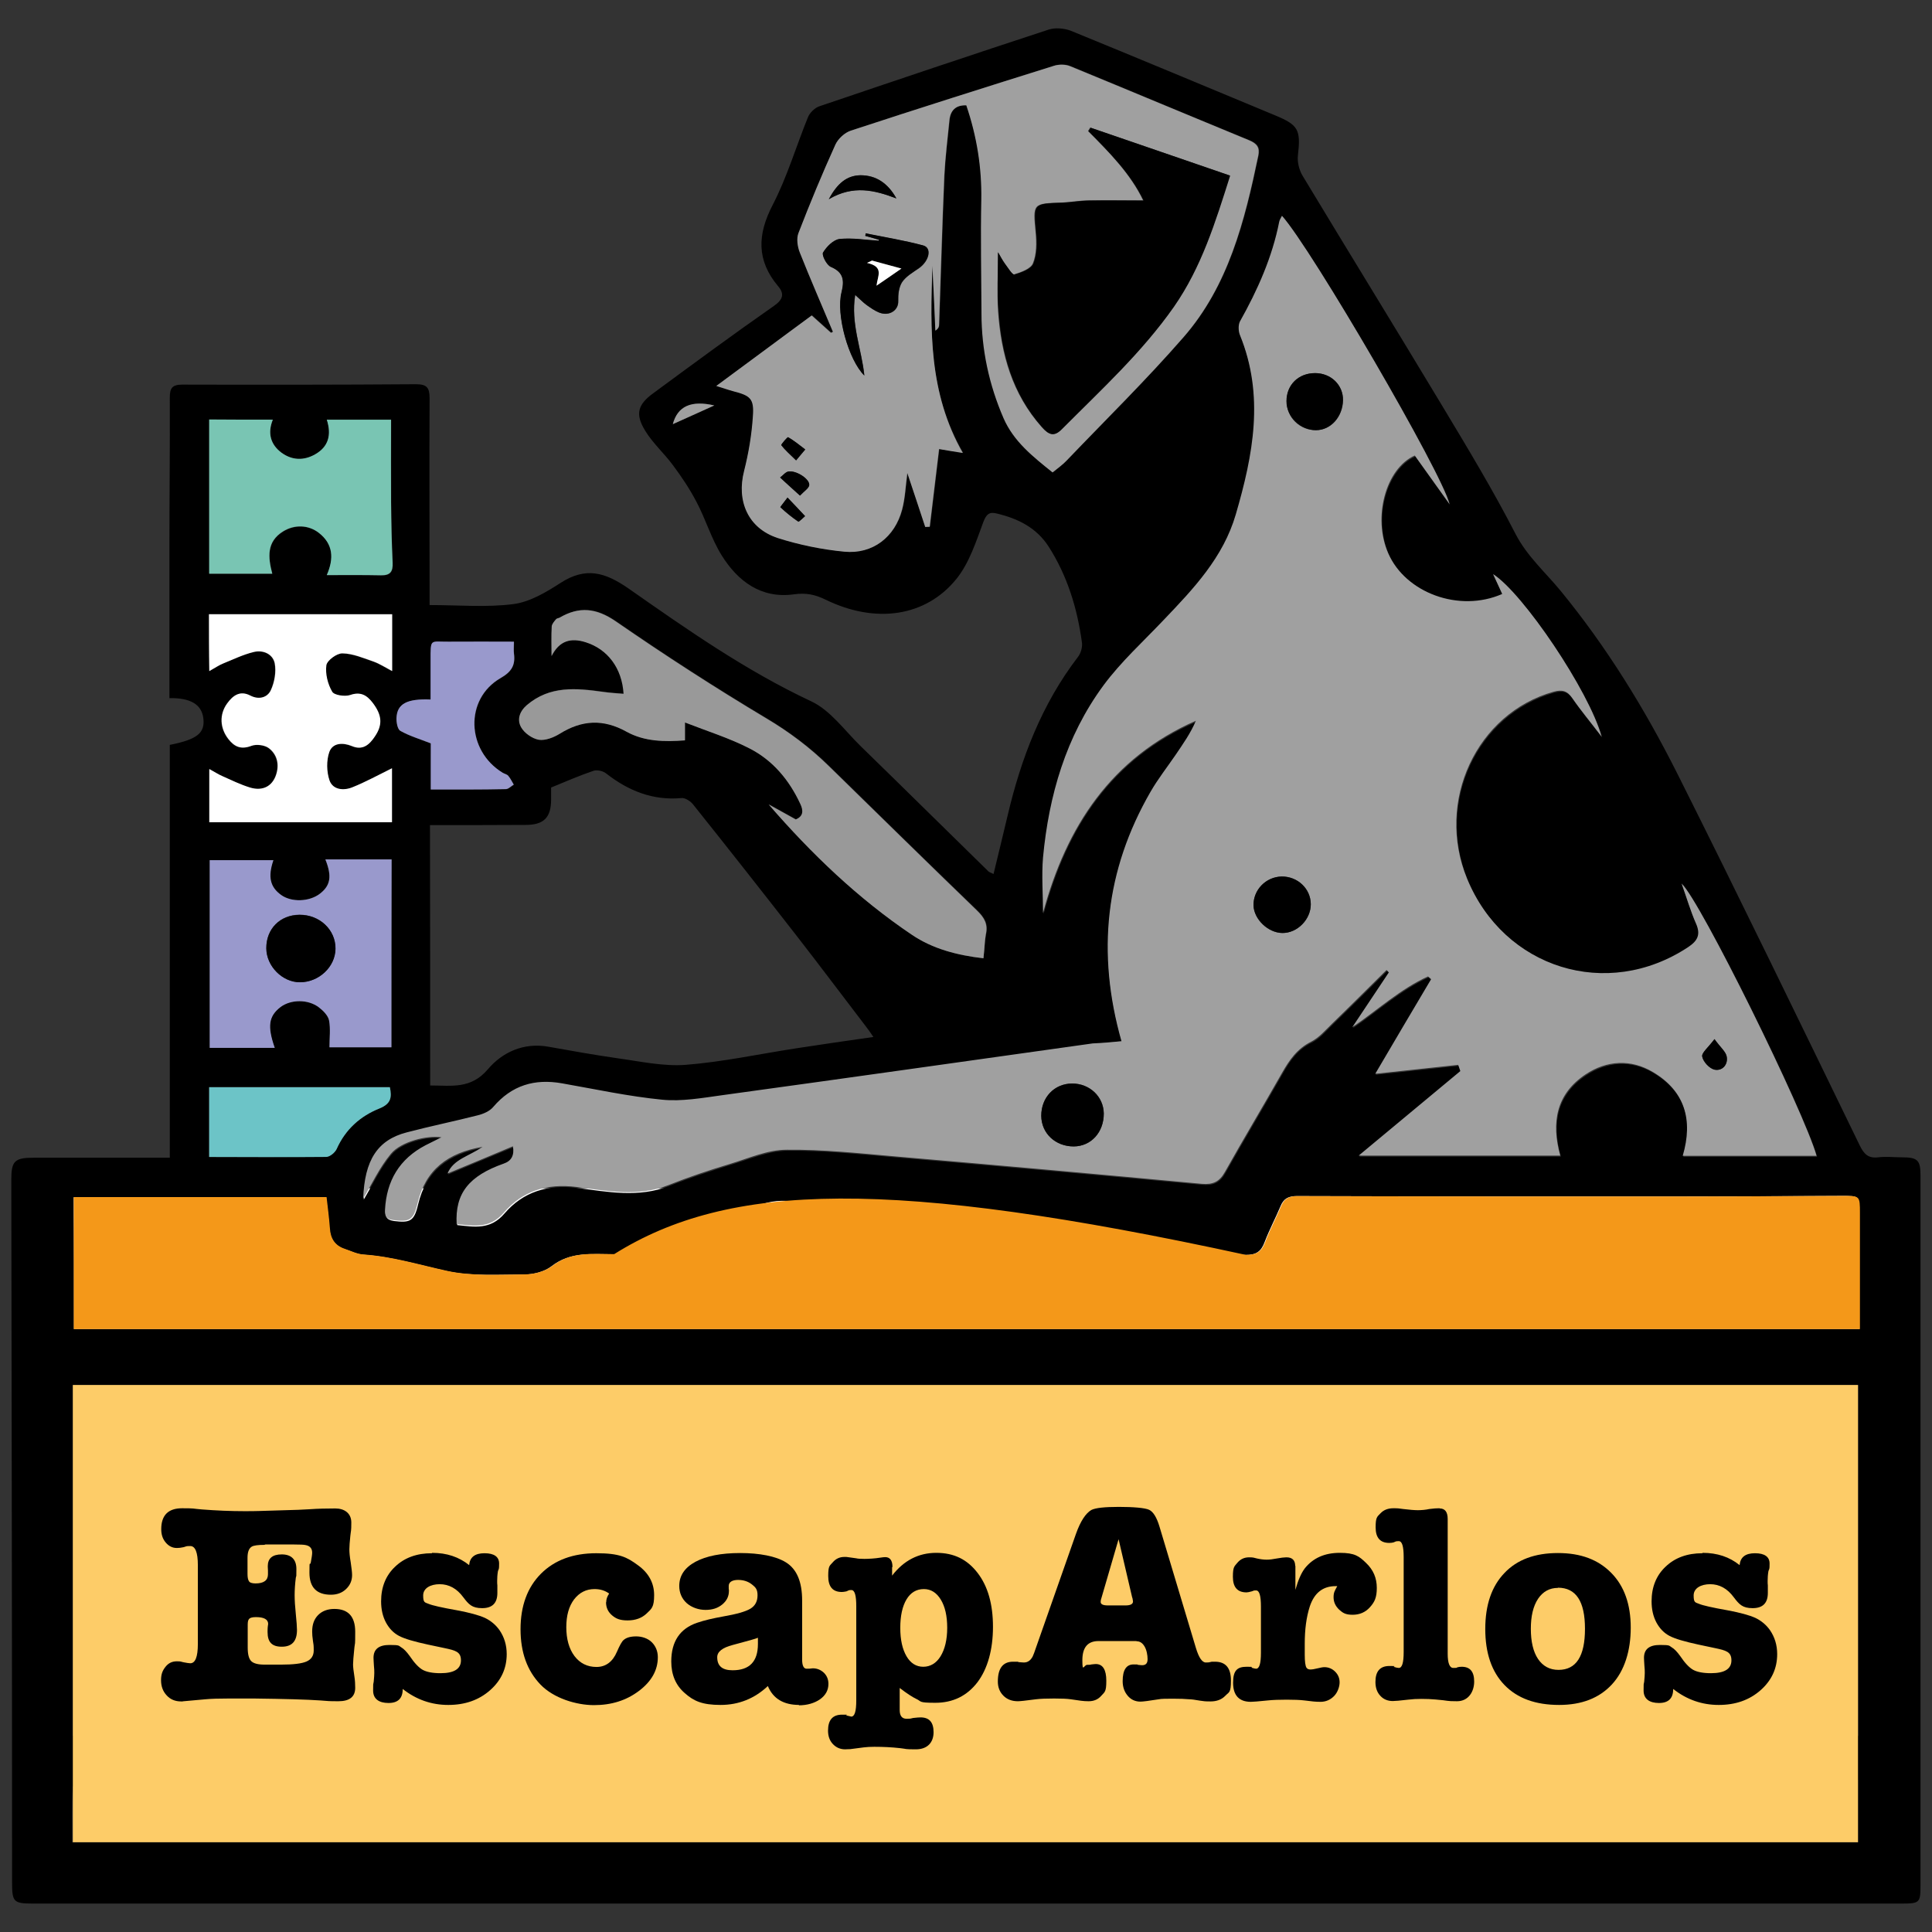
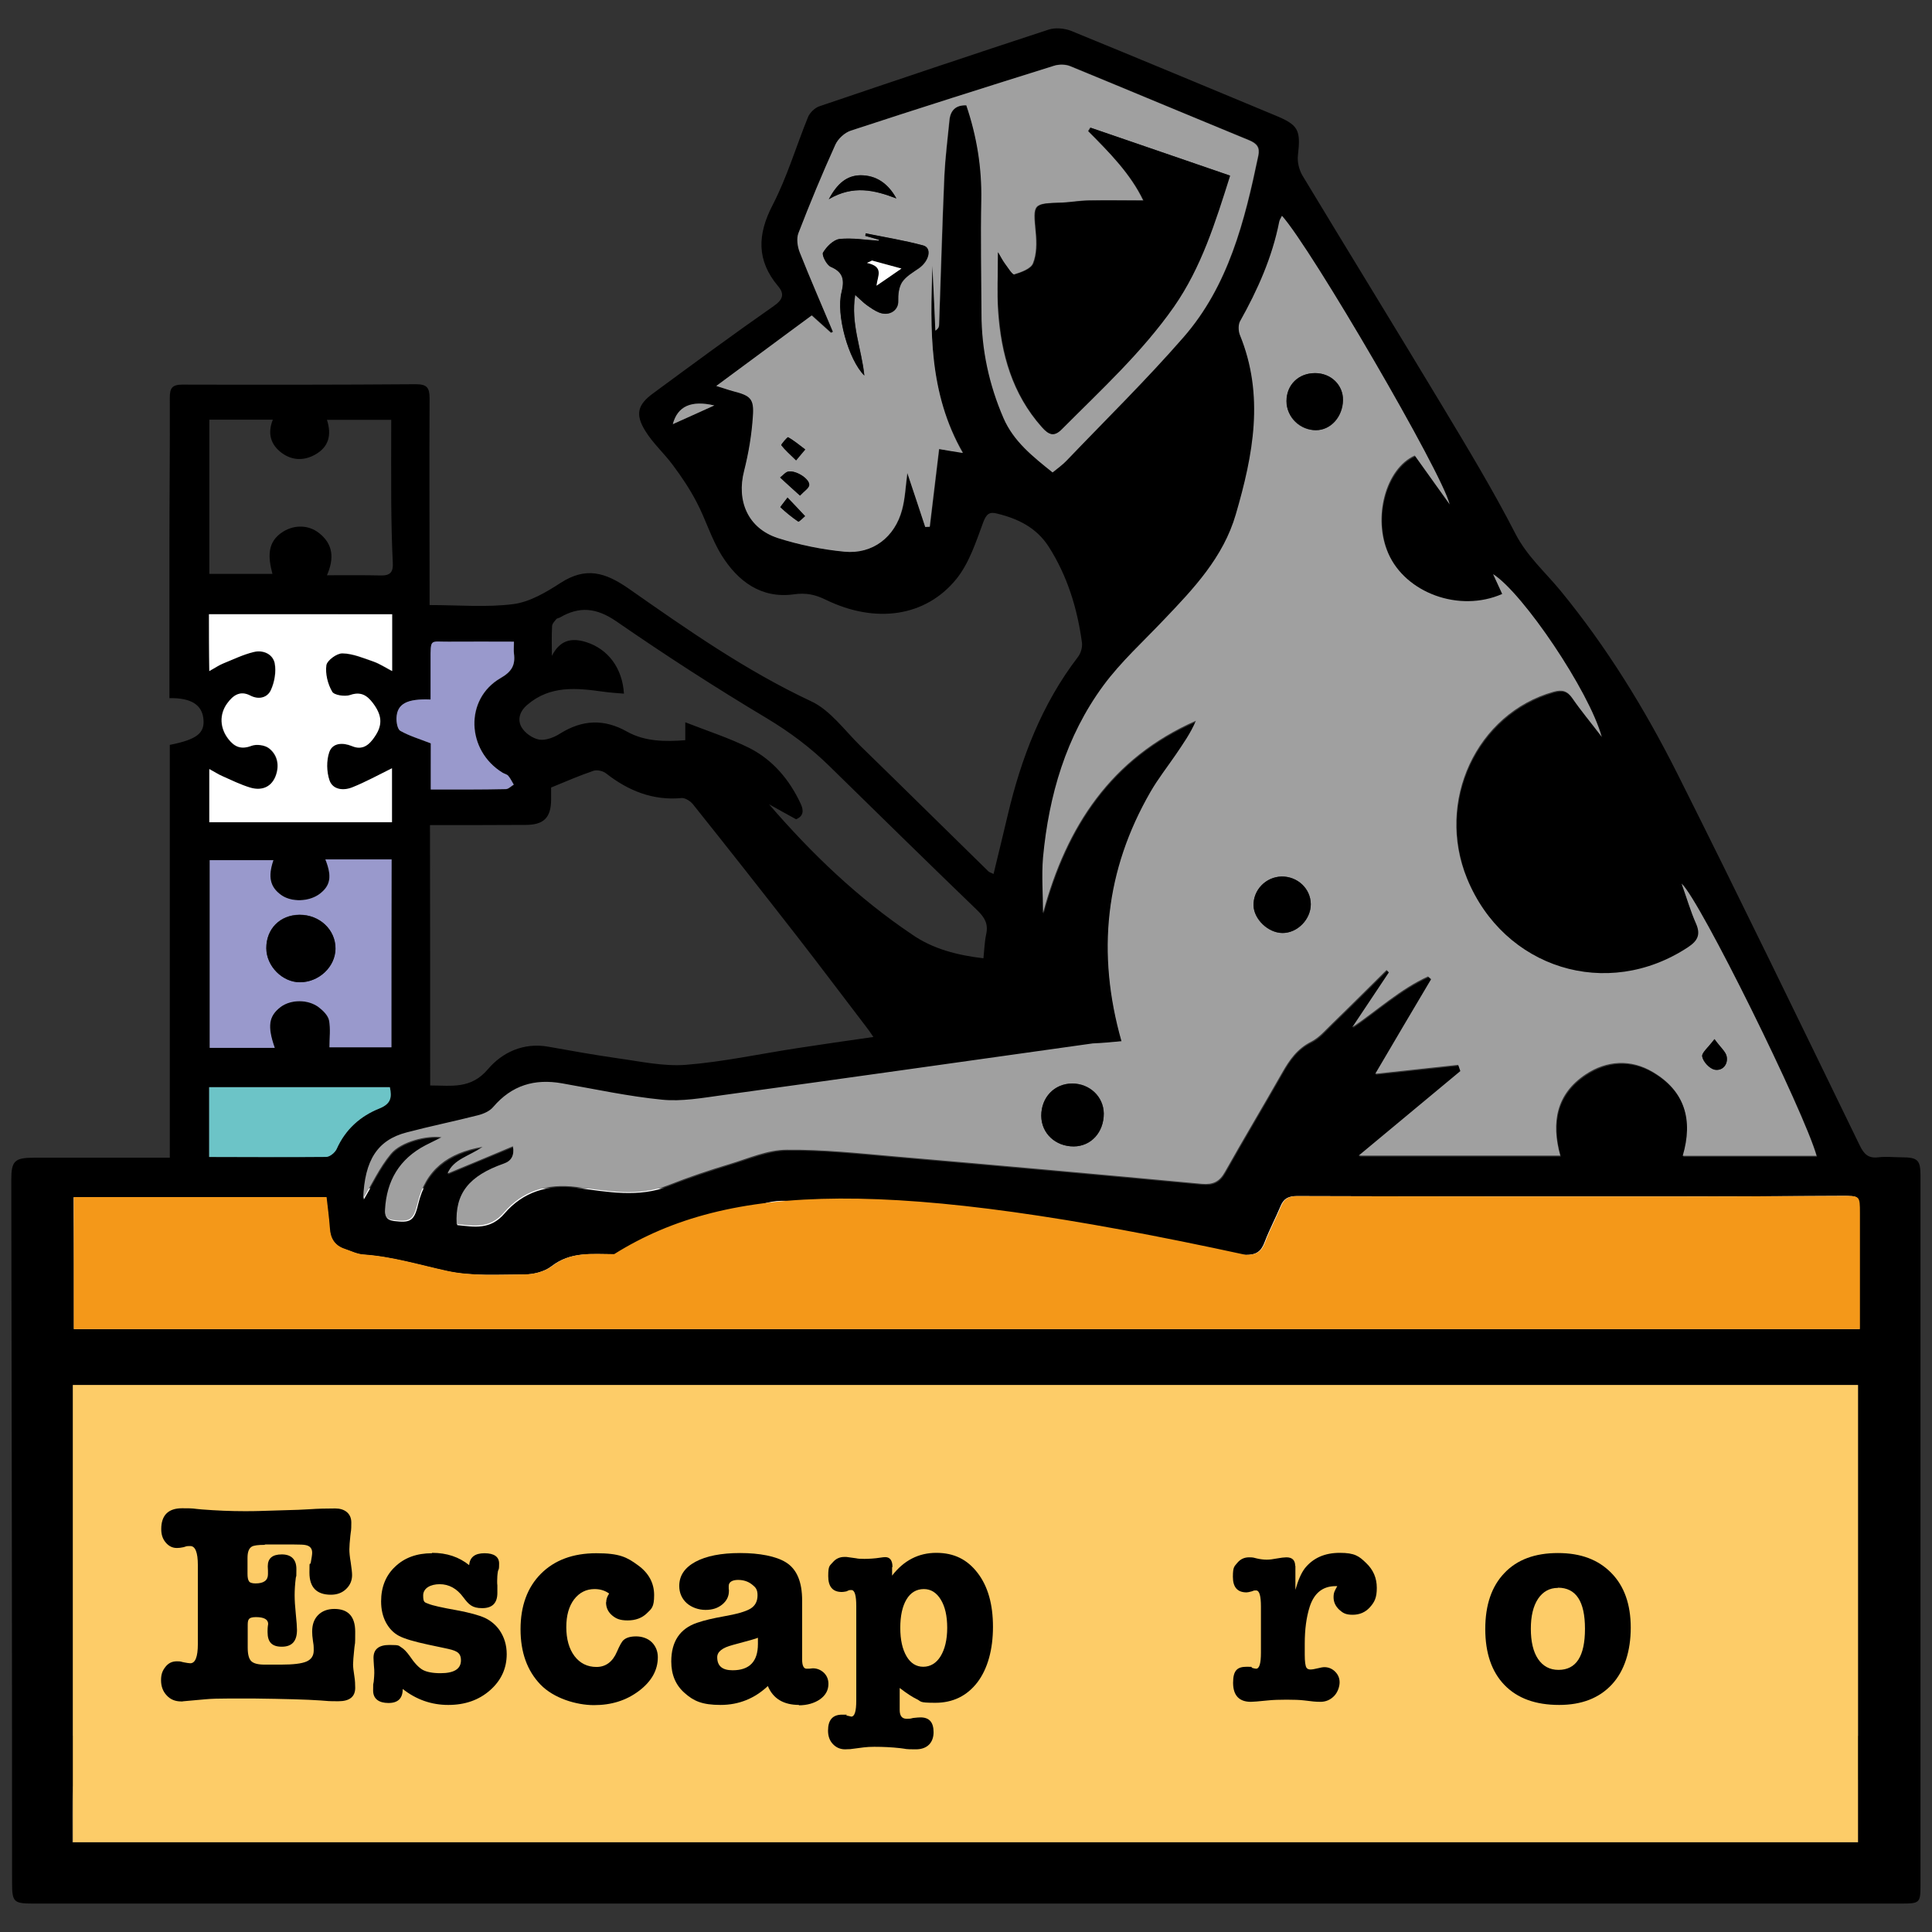
<svg xmlns="http://www.w3.org/2000/svg" id="Capa_1" data-name="Capa 1" version="1.1" viewBox="0 0 992.1 992.1">
  <rect x="0" y="0" width="992.1" height="992.1" fill="#333333" stroke="none" />
  <defs>
    <style>
      .cls-1 {
        fill: #99c;
      }

      .cls-1, .cls-2, .cls-3, .cls-4, .cls-5, .cls-6, .cls-7, .cls-8, .cls-9 {
        stroke-width: 0px;
      }

      .cls-2 {
        fill: #999;
      }

      .cls-3 {
        fill: #000;
      }

      .cls-4 {
        fill: #a0a0a0;
      }

      .cls-5 {
        fill: #6cc4c7;
      }

      .cls-6 {
        fill: #fdcc68;
      }

      .cls-10 {
        isolation: isolate;
      }

      .cls-7 {
        fill: #fff;
      }

      .cls-8 {
        fill: #79c5b3;
      }

      .cls-9 {
        fill: #f49819;
      }
    </style>
  </defs>
  <g id="Capa_2" data-name="Capa 2">
    <path class="cls-7" d="M37.9,610.2h916.9v72.3H37.9v-72.3Z" />
    <path class="cls-3" d="M87.2,594.5v-212c14.1-2.8,18.2-6.1,17.2-13.8-.9-6.9-6.5-10.4-17.4-10.2v-77.1c0-25.7.3-51.5.2-77.2,0-4.8,1.1-6.7,6.4-6.7,40,.1,79.9.1,119.9-.2,5.7,0,7.1,1.7,7.1,7.3-.2,32.7,0,65.5,0,98.2v7.9c14.9,0,29.2,1.3,43.1-.5,8.4-1.1,16.8-6.1,24.2-10.9,12.9-8.3,22.8-5.5,35,3,30,21,60.1,42.1,93.6,57.8,9.9,4.6,17.2,15,25.4,23,22,21.4,43.8,43,65.7,64.4.4.4,1.2.6,2.6,1.3,2.4-10.1,4.9-20,7.2-29.9,6.9-29.4,17.5-57.2,36.1-81.5,1.5-1.9,2.4-5,2.1-7.4-2.4-17.6-7.5-34.3-17.1-49.3-6.3-9.8-15.8-14.4-26.6-17-3.9-1-5.4.3-7,4.5-3.7,10-7.2,20.9-13.7,29-15.8,19.6-41.6,23.2-67.1,10.8-5.5-2.7-10.2-3.7-16.5-2.8-16.7,2.3-28.7-6.7-37-20-5.3-8.5-8.2-18.5-12.9-27.4-3.5-6.7-7.7-13-12.2-19-4.5-6.1-10.4-11.3-14.3-17.8-5.1-8.4-3.7-13.3,4.3-19.1,20.5-15.1,41-30.2,61.9-44.8,4.6-3.2,5.6-6.1,2.2-10.1-11.2-13.3-10.7-26.6-2.8-41.8,7.4-14.3,12-30,18.1-45,.9-2.3,3.5-4.8,5.8-5.6,39.2-13.3,78.4-26.5,117.8-39.4,3.4-1.1,8-.7,11.4.6,35,14.3,69.9,28.9,104.8,43.4,12.1,5,13.3,7.4,11.8,20.6-.4,3.3.6,7.4,2.3,10.3,23.7,39.3,47.8,78.4,71.5,117.8,13.1,21.8,26.3,43.6,37.9,66.2,6,11.6,15.3,19.7,23.2,29.3,23.7,28.9,43.2,60.6,59.9,93.8,31.8,63.4,62.7,127.2,93.7,191,2.2,4.5,4.4,6.7,9.5,6.1,4-.5,8.1,0,12.2,0,8.1,0,9.5,1.5,9.5,9.4v364.3c0,9.1-.4,9.5-9.6,9.5H17c-10,0-10.8-.8-10.8-10.8,0-120.2-.2-240.5-.4-360.9,0-9.6,1.7-11.3,11.5-11.3h69.9ZM361.6,891.2v23.1h-220.3c-32.5,0-65,0-97.5.2-2.3,0-6.4,2-6.4,3.3-.6,9.4-.3,18.8-.3,28.3h917v-32.1h-297.3v-22.6h297.4v-180.1H37.4v180c108.3,0,216.1,0,324.2,0h0ZM575.9,534.7c-5.1.6-9.8.9-14.5,1.6-63.4,8.9-126.8,17.8-190.3,26.6-10.2,1.4-20.7,3.3-30.8,2.3-17.2-1.7-34.3-5.4-51.4-8.4-14-2.5-25.8,1-35.3,12.1-1.8,2.1-5,3.5-7.9,4.3-12.2,3.1-24.5,5.6-36.6,8.8-15,4-21.5,14.3-22.3,34,4.3-7.2,8.3-15.9,14.2-23,5.2-6.3,18.5-9.6,26-8.5l-8.2,4.1c-13.4,7-20,18.2-20.8,33.1-.2,3.5.9,4.8,4.3,5.3,8.2,1,10.4.2,12.4-8.5,4.1-17.3,15.5-25.9,33.4-29.1-6.9,4.8-15,6.3-18,13.7,11.2-4.7,22.2-9.3,33.6-14q1.2,6.8-4.7,8.9c-17.9,6.2-25.1,15.3-24.2,31.1,8.8.9,17,2.6,24.3-6,9.5-11,22-15,37.1-13.1,15.7,2,31.7,5.2,47.5-1,10.3-4.1,20.8-7.5,31.4-10.8,9.6-2.9,19.5-7.2,29.2-7.3,18.4-.2,36.9,1.8,55.4,3.4,52.6,4.5,105.2,9.2,157.7,14.1,5.8.5,9.1-1.1,11.9-6.1,9.6-17.1,19.7-33.9,29.4-51,3.7-6.6,7.7-12.4,14.9-15.9,4.1-2,7.3-5.9,10.7-9.2,9.4-9.1,18.7-18.4,28-27.6l1.2,1.2c-6.3,9.4-12.5,18.8-18.8,28.2,13-8.9,24.6-19.6,38.9-26.1.5.5,1,.9,1.6,1.4-9.3,15.8-18.6,31.6-28.7,48.6,14.9-1.6,28.8-3.1,42.6-4.6.4,1.1.7,2.1,1.1,3.2-17.2,14.3-34.4,28.6-52.2,43.4h103.5c-4.8-17.2-1.9-31.8,13-41.7,10.9-7.2,23.2-8,34.6-1.2,16.3,9.7,20.7,24.6,15.3,43h68.7c-6.4-22.9-59.9-131.3-69.3-139.8,2.6,7.4,4.6,14.1,7.4,20.5,2.5,5.7,1,8.9-4.1,12.2-41.5,27.3-94.5,10.9-113.5-35.3-16.2-39.6,4.8-84.7,44.5-95.9,4.4-1.2,7-.5,9.6,3.3,4.4,6.4,9.4,12.4,15,19.7-6.5-23.5-40.4-73.8-55.7-83.4,1.6,3.4,3.2,6.8,4.7,10.2-22,9.6-49.7-.6-58.6-21-8-18.4-1.2-43.5,13.7-50.1,5.7,8,11.4,16,17.8,24.9-3.8-16-70.9-130.9-86-148-.5,1.1-1.2,2-1.4,3-3.7,18.3-11.2,35.1-20.2,51.3-1,1.8-.9,4.9,0,6.9,12.6,31,6.8,61.6-2.1,92.1-6.4,22.1-21.7,38.1-37,54.2-10.6,11-22,21.5-31,33.7-19.2,26.1-28,56.3-31,88.3-.9,9.4,0,19,0,28.5,12-44.6,34.9-79.7,78.5-98.7-2.7,6.4-6.6,11.9-10.4,17.5-4.3,6.3-9.1,12.4-12.9,19-23.3,39.6-28,82.1-15,127.6h0ZM37.9,682.5h916.9v-59.4c0-9.1,0-9-9.2-9-31.6.2-63.2.3-94.8.3-61.6,0-123.2,0-184.9-.2-4.2,0-6.7,1.2-8.3,5.1-2.6,6.2-5.8,12.2-8.2,18.5-1.8,4.9-4.4,6.7-9.9,6.6-42.7-.3-85.3-.3-128-.3-65.5,0-130.9.2-196.4,0-11.2,0-22.1-1.5-32,6.2-3.6,2.8-9.3,4.2-14.1,4.2-13.3,0-26.9,1-39.7-1.8-14.2-3.1-28.1-7.4-42.8-8.4-3.3-.2-6.5-1.9-9.7-2.9-5.1-1.7-7.3-5.4-7.7-10.7-.3-5.3-1.1-10.6-1.7-15.9H37.6c.3,22.6.3,44.8.3,67.8h0ZM478.8,136.5c.6,11.1,1.1,22.2,1.7,33.2,1.7-1.2,1.9-2.2,1.9-3.3.9-25.5,1.6-50.9,2.7-76.4.4-9.4,1.6-18.9,2.6-28.3.5-5.4,3.5-7.9,8.7-7.7,5.4,16,8,32,7.7,48.6-.4,19.4.1,38.8.1,58.2.1,18.7,4,36.7,11.3,53.8,5.2,12,15.1,19.8,25.2,27.9,2.6-2.2,5.1-3.9,7.1-6,20.1-21,40.9-41.4,60-63.3,23.2-26.5,31.5-59.8,38.5-93.3.9-4.3-.6-6.3-4.8-8-30.7-12.5-61.2-25.4-91.8-38-2.4-1-5.8-1-8.3-.2-34.8,10.9-69.6,21.9-104.3,33.3-3.1,1-6.6,4.1-7.9,7.1-6.7,15-13,30.2-19,45.5-1.1,2.9-.5,7,.7,10,5.4,13.7,11.3,27.2,17,40.7-.3.2-.7.3-1,.5-3.2-2.9-6.5-5.8-9.9-8.9-8.2,6.1-16.2,12-24.1,17.8-8.1,6-16.1,11.9-24.9,18.4,3.6,1.1,6.1,2,8.7,2.7,8.9,2.3,10.8,3.8,10.1,13-.7,9.4-2.2,18.8-4.5,27.9-4,15.5,2,29.5,17.3,34.5,11,3.6,22.7,5.9,34.2,7,14.5,1.4,25.9-7.5,29.6-21.6,1.5-5.9,1.8-12.2,2.7-18.8,3.1,9.5,6.2,18.6,9.2,27.7.8,0,1.5-.1,2.3-.1,1.6-13.2,3.2-26.4,4.8-39.9,3.9.6,7.6,1.2,12.2,2-17.9-30.8-17-63.4-15.8-96h0ZM220.9,557.4c11,0,20.9,2,29.7-8.4,7.3-8.6,18.3-13.8,31-11.5,11.7,2.1,23.5,4.2,35.3,5.9,11.7,1.6,23.7,4.3,35.3,3.4,19-1.5,37.9-5.6,56.8-8.5,12.8-2,25.6-3.8,39.5-5.8-1.7-2.5-2.8-4.1-4-5.6-11.8-15.4-23.4-30.9-35.3-46.2-17.6-22.6-35.3-45.1-53.2-67.5-1.3-1.7-4-3.5-5.9-3.4-14.8,1.4-27.4-3.7-38.8-12.6-1.6-1.3-4.6-2-6.5-1.4-7.1,2.4-14,5.4-21.8,8.6v6.1c0,9.3-3.7,13.1-13.1,13.1-9.3.1-18.5,0-27.8.1h-21.3c.1,45.1.1,89.2.1,133.7h0ZM505,492.1c.5-4.7.6-8.6,1.4-12.3,1.2-5.3-.7-8.6-4.5-12.3-25.5-24.6-50.8-49.4-76.1-74.2-9.7-9.5-20.3-17.4-32.1-24.5-26.3-15.7-52.1-32.4-77.3-49.8-10.1-6.9-18.8-7.8-28.9-1.9-.6.3-1.5.4-1.8.8-.9,1.1-2.2,2.4-2.2,3.7-.3,5.1-.1,10.1-.1,15.2,4-7.9,9.8-9.5,17.5-7.1,11.2,3.5,18.7,13.2,19.5,26.5-3.6-.3-7.1-.5-10.5-1-13.8-1.9-27.4-3.4-39.2,6.8-4,3.4-5,7.7-2.9,11.4,1.7,3,5.7,5.8,9.1,6.4,3.4.5,7.6-1.1,10.7-3.1,11.4-7.1,22.5-7.7,34.4-1,9.1,5.1,19.3,5.2,29.9,4.4v-9.2c11.5,4.5,22.7,8.1,33.1,13.3,11.9,6.1,20.4,16.2,26.1,28.4,1.7,3.5,1.6,6.5-2.3,8.1-4.8-2.6-9.4-5.2-13.9-7.7,21.9,25.4,45.8,48.3,73.5,66.9,10.6,7.4,23.2,10.6,36.6,12.2ZM107.3,315.4v29.3c3-1.6,5-3,7.1-3.9,5.2-2.1,10.3-4.6,15.7-5.9,4.8-1.2,9.9,1,10.8,5.8.9,4.3-.1,9.7-2,13.8-1.7,3.7-6,5.2-10.5,2.8-5.3-2.8-9-.1-12,4.1-4,5.6-3.6,12.5.7,18.2,3.1,4,6.5,5.5,11.8,3.5,2.5-1,6.9-.5,9,1.2,4.7,3.7,5.5,9.4,3.3,14.7-2.3,5.6-7.4,7.3-13,5.5-4.9-1.5-9.6-3.8-14.3-5.9-2.1-.9-4.1-2.2-6.6-3.6v27.3h93.8v-27.7c-7.1,3.5-13.6,7-20.4,9.8-4.4,1.8-10,1.3-11.7-3.6-1.5-4.4-1.6-10.1-.1-14.5,1.7-4.8,7-5.1,11.6-3.1,5.7,2.3,9-.8,11.8-4.9,4.1-6,3.7-11-1.1-17.3-3-3.9-6.1-5.9-11.6-4-2.7.9-8.2.1-9.2-1.7-2.2-3.9-3.6-9.2-3-13.6.4-2.5,5.4-6.2,8.3-6.1,5.4.1,10.7,2.4,15.9,4.2,3.2,1.1,6,3,9.6,4.9v-29.2c-31.3-.1-62.3-.1-93.9-.1h0ZM201,537.8v-96.5h-34c3.6,8.8,2.6,13.5-2.9,17.7-5.4,4.1-14.5,4.4-19.8.6-5.8-4.1-7-9.3-4-17.9h-32.7v96.4h33.4c-3.9-11.2-3.1-16.3,3-21,5.2-4,14.1-4.1,19.7.2,2.2,1.7,4.7,4.2,5.2,6.7.9,4.3.2,9,.2,13.8h31.9ZM140.1,215.5h-32.6v79.2h32.4c-2.2-8.4-3-16.4,5.5-21.7,6-3.7,13.2-3.4,18.4.7,7.3,5.7,7.9,13,4.1,21.7,9.8,0,18.8-.1,27.8.1,4.7.1,6.3-1.8,6-6.5-.5-10.4-.7-20.7-.8-31.1-.1-13.9,0-27.9,0-42.3h-33c2.5,7.8.9,13.9-6,17.8-5.8,3.3-11.9,3.1-17.2-.8-5.8-4.3-7.4-10.1-4.6-17.1h0ZM107.4,594.2c20.6,0,40.4,0,60.2-.2,1.8,0,4.4-2.2,5.3-4.1,4.5-10,12.3-16.9,22-20.8,6-2.4,6.4-5.7,5.3-10.9h-92.8v36ZM221.2,405.4c13.5,0,26,.1,38.6-.1,1.4,0,2.7-1.5,4.1-2.3-.9-1.5-1.7-3.2-2.8-4.5-.7-.8-2-1-2.9-1.6-18.7-11.4-19.6-37.9-1.1-48.6,5.7-3.3,7.6-6.7,6.9-12.6-.2-1.7,0-3.5,0-6.1-11.2,0-22.4-.1-33.6,0-9.5.1-9.2-1.9-9.2,9.6v20.1c-12.1-.6-17.2,2.2-17.5,9.4-.1,2.3.5,5.9,2,6.7,4.6,2.6,9.7,4.1,15.6,6.4-.1,6.4-.1,14.4-.1,23.6h0ZM425.9,620.6c-13.1-2.7-26.2-7.4-39.5,0h39.5ZM366.8,208.2c-11.9-2.8-18.8.3-21.3,9.6,8-3.5,14.7-6.6,21.3-9.6Z" />
    <path class="cls-4" d="M575.9,534.7c-12.9-45.4-8.3-87.9,14.9-128.1,3.8-6.6,8.6-12.7,12.9-19,3.8-5.6,7.7-11.1,10.4-17.5-43.5,19.1-66.5,54.2-78.5,98.7,0-9.5-.8-19.1,0-28.5,3-31.9,11.8-62.2,31-88.3,9-12.2,20.5-22.6,31-33.7,15.3-16,30.6-32.1,37-54.2,8.9-30.5,14.8-61,2.1-92.1-.8-2-.9-5.1,0-6.9,9.1-16.2,16.6-33,20.2-51.3.2-1,.9-1.9,1.4-3,15.2,17,82.2,132,86,148-6.4-8.9-12.1-16.9-17.8-24.9-14.9,6.6-21.7,31.7-13.7,50.1,8.9,20.5,36.6,30.7,58.6,21-1.6-3.4-3.1-6.8-4.7-10.2,15.3,9.7,49.3,60,55.7,83.4-5.6-7.4-10.6-13.3-15-19.7-2.6-3.8-5.2-4.5-9.6-3.3-39.6,11.1-60.7,56.3-44.5,95.9,19,46.3,72,62.7,113.5,35.3,5-3.3,6.6-6.5,4.1-12.2-2.8-6.3-4.7-13-7.4-20.5,9.4,8.5,62.9,117,69.3,139.8h-68.7c5.4-18.4,1.1-33.3-15.3-43-11.4-6.8-23.8-6-34.6,1.2-14.9,9.9-17.8,24.5-13,41.7h-103.5c17.8-14.8,35-29.1,52.2-43.4-.4-1.1-.7-2.1-1.1-3.2-13.8,1.5-27.7,3-42.6,4.6,10-17,19.3-32.8,28.7-48.6-.5-.5-1-.9-1.6-1.4-14.3,6.5-25.9,17.3-38.9,26.1,6.3-9.4,12.5-18.8,18.8-28.2l-1.2-1.2c-9.3,9.2-18.6,18.5-28,27.6-3.4,3.3-6.6,7.1-10.7,9.2-7.2,3.6-11.2,9.4-14.9,15.9-9.7,17.1-19.8,33.9-29.4,51-2.8,5-6.1,6.6-11.9,6.1-52.6-4.9-105.1-9.6-157.7-14.1-18.4-1.6-36.9-3.6-55.4-3.4-9.8,0-19.6,4.4-29.2,7.3-10.6,3.2-21.1,6.7-31.4,10.8-15.8,6.3-31.7,3-47.5,1-15-1.9-27.6,2.1-37.1,13.1-7.4,8.6-15.5,6.8-24.3,6-.9-15.8,6.3-24.8,24.2-31.1q5.9-2,4.7-8.9c-11.4,4.8-22.4,9.4-33.6,14,3-7.4,11.2-8.9,18-13.7-17.9,3.1-29.3,11.7-33.4,29.1-2.1,8.7-4.2,9.5-12.4,8.5-3.4-.4-4.5-1.8-4.3-5.3.8-14.9,7.4-26.1,20.8-33.1l8.2-4.1c-7.5-1.1-20.8,2.2-26,8.5-5.9,7.1-9.9,15.8-14.2,23,.7-19.7,7.3-30.1,22.3-34,12.1-3.2,24.5-5.7,36.6-8.8,2.8-.7,6.1-2.1,7.9-4.3,9.5-11.1,21.2-14.6,35.3-12.1,17.1,3,34.1,6.7,51.4,8.4,10.1,1,20.6-.9,30.8-2.3,63.4-8.7,126.8-17.7,190.3-26.6,4.7-.2,9.4-.6,14.6-1.1h0ZM566.8,571.8c0-8.7-7.3-15.5-16.3-15.4-9.1,0-15.9,7.2-15.8,16.6,0,9,7.3,15.8,16.7,15.7,8.9,0,15.5-7.3,15.4-16.9h0ZM675.3,191.6c-8.5,0-14.6,6-14.6,14.4s6.7,15,15.1,14.9c7.6,0,13.7-6.8,13.9-15.4,0-7.7-6.2-13.9-14.4-13.9ZM673.1,464.3c0-8-6.8-14.3-15-14.2-8.1.2-14.6,6.9-14.4,14.9.2,7.1,7.5,14.1,14.8,14.1,7.7.1,14.7-7,14.6-14.8h0ZM880.4,533.6c-3.2,4.3-6.7,7.1-6.3,8.9.6,2.7,3.7,6.1,6.3,6.7,3.9.9,7-2.5,6.3-6.6-.4-2.5-3.2-4.7-6.3-9h0Z" />
    <path class="cls-9" d="M37.9,682.5v-67.8h129.8c.6,5.3,1.3,10.6,1.7,15.9.3,5.3,2.5,9,7.7,10.7,3.2,1.1,6.4,2.7,9.7,2.9,14.7,1,28.6,5.3,42.8,8.4,12.8,2.8,26.4,1.9,39.7,1.8,4.8,0,10.4-1.4,14.1-4.2,9.9-7.7,20.7-6.2,32-6.2,58.9-36.9,141.8-39.3,324.4.4,5.5,0,8.1-1.7,9.9-6.6,2.4-6.3,5.6-12.3,8.2-18.5,1.6-3.9,4.1-5.1,8.3-5.1,61.6.2,123.2.2,184.9.2s63.2-.2,94.8-.3c9.2,0,9.2-.2,9.2,9v59.4H37.9Z" />
    <path class="cls-4" d="M478.8,136.5c-1.1,32.6-2,65.2,15.6,96.1-4.5-.7-8.3-1.3-12.2-2-1.6,13.5-3.2,26.7-4.8,39.9-.8,0-1.5.1-2.3.1-3-9.1-6-18.2-9.2-27.7-.9,6.6-1.1,12.9-2.7,18.8-3.7,14.1-15.1,23-29.6,21.6-11.5-1.1-23.2-3.5-34.2-7-15.3-5-21.3-19-17.3-34.5,2.3-9.1,3.9-18.5,4.5-27.9.7-9.2-1.2-10.7-10.1-13-2.6-.7-5.1-1.6-8.7-2.7,8.8-6.5,16.9-12.5,24.9-18.4s15.9-11.8,24.1-17.8c3.4,3.1,6.7,6,9.9,8.9.3-.2.7-.3,1-.5-5.7-13.6-11.6-27.1-17-40.7-1.2-3-1.8-7.2-.7-10,5.9-15.3,12.2-30.5,19-45.5,1.4-3,4.8-6.1,7.9-7.1,34.7-11.4,69.5-22.4,104.3-33.3,2.5-.8,5.9-.8,8.3.2,30.7,12.6,61.2,25.4,91.8,38,4.1,1.7,5.7,3.7,4.8,8-7,33.5-15.3,66.8-38.5,93.3-19.1,21.9-39.9,42.3-60,63.3-2,2.1-4.4,3.8-7.1,6-10.1-8.1-20-15.9-25.2-27.9-7.4-17.1-11.3-35.1-11.3-53.8-.1-19.4-.5-38.8-.1-58.2.3-16.6-2.3-32.7-7.7-48.6-5.2-.2-8.2,2.4-8.7,7.7-.9,9.4-2.1,18.8-2.6,28.3-1.1,25.5-1.8,50.9-2.7,76.4,0,1.1-.2,2.2-1.9,3.3-.4-11.1-1-22.2-1.5-33.3h0ZM512.5,129.5c0,10.4-.6,20.3,0,30.2,1.5,22,7.2,42.5,22.4,59.6,3.7,4.2,6.3,4.9,10.2.9,20-20.1,41-39.2,57.4-62.7,14.3-20.3,21.3-43.4,28.9-67.4-24.2-8.3-47.9-16.5-71.6-24.6-.4.6-.7,1.2-1.1,1.8,11,11,21.8,22,28.3,35.6-9.9,0-19,0-28.1,0-4.5,0-9,.9-13.5,1.1-15.3.5-15,.4-13.6,15.5.5,5.2.5,11-1.4,15.7-1.1,2.8-6.1,4.6-9.7,5.7-1,.3-3.4-3.6-5-5.7-1.1-1.7-2.1-3.7-3.3-5.8h0ZM451.3,123.1v.6c-6.7-.4-13.5-1.6-20.1-.9-3.2.4-6.7,3.9-8.5,7-.8,1.3,1.8,6.4,4,7.3,6.6,2.8,7,7,5.5,13.1-2.9,11.5,3.6,34.7,11.7,42.7-1.4-13.7-7.1-26.6-4.7-41.4,2.6,2.3,4.1,3.9,5.9,5.2,2,1.4,4.1,2.9,6.3,3.8,5.3,2.1,10.1-1.1,9.9-5.9-.1-3.3.3-7.1,2-9.7,2-3,5.5-5,8.6-7.1,5.4-3.8,6.8-10.5,2.2-11.7-9.7-2.6-19.7-4.2-29.5-6.2-.1.4-.2.9-.2,1.3,2.3.5,4.6,1.2,6.9,1.9h0ZM425.6,102.3c12.6-7.5,23.6-4.7,34.7-.4-4.2-7.6-10.2-12-18.5-11.9-6.9.2-11.8,4.3-16.2,12.3ZM410.8,254.5c2.4-2.5,4.3-3.6,4.7-5.1.8-2.9-6.1-7.8-10.5-7.3-1.6.2-2.9,2-4.4,3.1,3.1,3,6.4,5.9,10.2,9.3h0ZM404.4,255.5c-2,2.6-3.8,4.9-3.7,5,2.9,2.7,6,5.2,9.2,7.4.4.2,2.3-1.8,3.5-2.8-2.7-2.9-5.5-5.8-9-9.6ZM408.8,236.4c2.3-2.7,3.5-4.2,4.7-5.6-2.9-2.2-5.7-4.5-8.8-6.3-.3-.2-3.8,3.8-3.5,4.1,1.9,2.5,4.4,4.6,7.6,7.8h0Z" />
-     <path class="cls-2" d="M505,492.1c-13.5-1.6-26-4.8-36.8-12.1-27.6-18.6-51.5-41.5-73.5-66.9,4.6,2.5,9.2,5.1,13.9,7.7,4-1.6,4-4.6,2.3-8.1-5.7-12.2-14.1-22.3-26.1-28.4-10.3-5.3-21.6-8.8-33.1-13.3v9.2c-10.6.8-20.8.6-29.9-4.4-12-6.7-23-6.1-34.4,1-3.1,1.9-7.4,3.6-10.7,3.1-3.4-.6-7.4-3.4-9.1-6.4-2.1-3.7-1.1-7.9,2.9-11.4,11.9-10.1,25.4-8.7,39.2-6.8,3.4.5,6.9.7,10.5,1-.8-13.3-8.3-23-19.5-26.5-7.6-2.4-13.5-.8-17.5,7.1,0-5.1-.2-10.2.1-15.2.1-1.3,1.3-2.6,2.2-3.7.4-.5,1.2-.5,1.8-.8,10.1-5.9,18.9-5,28.9,1.9,25.2,17.4,51,34.1,77.3,49.8,11.8,7,22.4,15,32.1,24.5,25.3,24.7,50.6,49.6,76.1,74.2,3.8,3.7,5.7,7,4.5,12.3-.6,3.6-.6,7.5-1.2,12.2h0Z" />
    <path class="cls-7" d="M107.3,315.4h94.1v29.2c-3.6-1.9-6.5-3.8-9.6-4.9-5.2-1.8-10.6-4.1-15.9-4.2-2.9-.1-7.9,3.6-8.3,6.1-.6,4.4.7,9.7,3,13.6,1,1.8,6.5,2.6,9.2,1.7,5.4-1.9,8.6.1,11.6,4,4.8,6.3,5.2,11.3,1.1,17.3-2.8,4.2-6.2,7.3-11.8,4.9-4.7-1.9-9.9-1.7-11.6,3.1-1.5,4.3-1.4,10.1.1,14.5,1.7,4.9,7.2,5.4,11.7,3.6,6.8-2.7,13.3-6.3,20.4-9.8v27.7h-93.8v-27.3c2.6,1.4,4.5,2.7,6.6,3.6,4.7,2.1,9.4,4.4,14.3,5.9,5.6,1.7,10.6.1,13-5.5,2.2-5.4,1.4-11.1-3.3-14.7-2.1-1.6-6.4-2.2-9-1.2-5.3,2-8.7.5-11.8-3.5-4.4-5.6-4.7-12.6-.7-18.2,3-4.2,6.7-6.9,12-4.1,4.5,2.3,8.8.9,10.5-2.8,1.9-4.1,2.8-9.4,2-13.8-1-4.8-6-7-10.8-5.8-5.4,1.3-10.5,3.8-15.7,5.9-2.2.9-4.1,2.2-7.1,3.9-.2-10.3-.2-19.5-.2-29.2h0Z" />
    <path class="cls-1" d="M201,537.8h-31.8c0-4.8.6-9.4-.2-13.8-.5-2.5-3-5-5.2-6.7-5.6-4.3-14.5-4.1-19.7-.2-6.1,4.7-6.9,9.8-3,21h-33.4v-96.4h32.7c-2.9,8.6-1.7,13.8,4,17.9,5.3,3.8,14.4,3.5,19.8-.6,5.5-4.2,6.4-8.9,2.9-17.7h34c-.1,32.2-.1,63.9-.1,96.5h0ZM154,504.4c9.7,0,18.2-8,18.2-17.3.1-9.7-8.2-17.5-18.5-17.4-10,.1-17,7.3-17,17.2.1,9.3,8.3,17.5,17.3,17.5h0Z" />
-     <path class="cls-8" d="M140.1,215.5c-2.8,6.9-1.2,12.8,4.5,17,5.4,3.9,11.4,4.1,17.2.8,6.9-3.9,8.5-10,6-17.8h33c0,14.4-.1,28.3,0,42.3.1,10.4.3,20.8.8,31.1.2,4.7-1.3,6.6-6,6.5-9-.2-18-.1-27.8-.1,3.8-8.7,3.2-16-4.1-21.7-5.3-4.1-12.5-4.4-18.4-.7-8.5,5.3-7.7,13.3-5.5,21.7h-32.4v-79.2c10.8.1,21.3.1,32.7.1h0Z" />
    <path class="cls-5" d="M107.4,594.2v-35.9h92.8c1.1,5.2.6,8.5-5.3,10.9-9.8,3.9-17.5,10.7-22,20.8-.8,1.8-3.4,4-5.3,4.1-19.8.2-39.6,0-60.2,0h0Z" />
    <path class="cls-1" d="M221.2,405.4v-23.7c-5.9-2.3-11-3.8-15.6-6.4-1.5-.8-2.1-4.4-2-6.7.3-7.2,5.4-9.9,17.5-9.4v-20.1c0-11.5-.3-9.5,9.2-9.6,11.2-.1,22.4,0,33.6,0,0,2.5-.2,4.3,0,6.1.8,5.9-1.1,9.3-6.9,12.6-18.5,10.7-17.6,37.2,1.1,48.6,1,.6,2.3.8,2.9,1.6,1.1,1.3,1.9,3,2.8,4.5-1.4.8-2.7,2.3-4.1,2.3-12.5.3-25.1.2-38.5.2h0Z" />
    <path class="cls-4" d="M366.8,208.2c-6.7,3-13.3,6-21.3,9.6,2.5-9.3,9.5-12.3,21.3-9.6Z" />
    <path class="cls-3" d="M566.8,571.8c0,9.6-6.5,16.8-15.4,16.9-9.4,0-16.6-6.7-16.7-15.7,0-9.5,6.7-16.5,15.8-16.6,9,0,16.1,6.7,16.3,15.4h0ZM675.3,191.6c8.2,0,14.5,6.1,14.3,13.9-.2,8.6-6.3,15.4-13.9,15.4s-15.1-6.5-15.1-14.9,6.2-14.4,14.7-14.4ZM673.1,464.3c0,7.8-6.9,14.9-14.6,14.8-7.3-.1-14.6-7.1-14.8-14.1-.2-8,6.3-14.7,14.4-14.9,8.2-.1,14.9,6.2,15,14.2h0ZM880.4,533.6c3.1,4.3,5.9,6.5,6.3,9.1.7,4.1-2.3,7.4-6.3,6.6-2.6-.6-5.8-4-6.3-6.7-.4-2,3.1-4.7,6.3-9h0ZM512.5,129.5c1.2,2.1,2.2,4,3.5,5.8,1.6,2.1,3.9,6,5,5.7,3.6-1.1,8.6-2.8,9.7-5.7,1.9-4.7,1.9-10.5,1.4-15.7-1.4-15.1-1.6-15,13.6-15.5,4.5-.2,9-1,13.5-1.1,9.1-.2,18.2,0,28.1,0-6.5-13.6-17.4-24.6-28.3-35.6.4-.6.7-1.2,1.1-1.8,23.7,8.1,47.4,16.3,71.6,24.6-7.6,24-14.7,47-28.9,67.4-16.5,23.5-37.4,42.6-57.4,62.7-3.9,4-6.5,3.3-10.2-.9-15.2-17.1-20.9-37.6-22.4-59.6-.9-9.8-.3-19.8-.3-30.2h0ZM451.3,123.1c-2.3-.7-4.7-1.3-7-2,.1-.4.2-.9.2-1.3,9.9,2,19.8,3.6,29.5,6.2,4.6,1.2,3.2,7.9-2.2,11.7-3.1,2.2-6.6,4.2-8.6,7.1-1.7,2.6-2.1,6.5-2,9.7.2,4.8-4.6,8.1-9.9,5.9-2.3-.9-4.3-2.4-6.3-3.8-1.8-1.3-3.3-2.9-5.9-5.2-2.4,14.8,3.3,27.7,4.7,41.4-8.1-8-14.6-31.2-11.7-42.7,1.5-6.1,1.1-10.3-5.5-13.1-2.1-.9-4.7-6-4-7.3,1.8-3,5.3-6.6,8.5-7,6.6-.7,13.4.5,20.1.9.1,0,.1-.3.1-.5h0ZM447.8,133.8c-.9.4-1.7.8-2.6,1.2,9,2.1,5.4,6.8,4.9,11.7,3.8-2.6,7.6-5.3,12.8-8.8-6.2-1.7-10.6-2.9-15.1-4.1h0ZM425.6,102.3c4.3-8.1,9.2-12.2,16.2-12.3,8.2,0,14.3,4.3,18.5,11.9-11.1-4.2-22.1-7-34.7.4ZM410.8,254.5c-3.8-3.5-7-6.4-10.2-9.3,1.5-1.1,2.8-2.9,4.4-3.1,4.4-.5,11.3,4.3,10.5,7.3-.5,1.5-2.4,2.7-4.7,5.1h0ZM404.4,255.5c3.6,3.7,6.3,6.6,9,9.5-1.2,1-3.1,3.1-3.5,2.8-3.3-2.2-6.3-4.7-9.2-7.4-.1,0,1.7-2.2,3.7-4.9ZM408.8,236.4c-3.2-3.1-5.7-5.3-7.6-7.8-.2-.3,3.2-4.3,3.5-4.1,3.1,1.8,5.9,4.1,8.8,6.3-1.2,1.4-2.4,2.8-4.7,5.6h0ZM154,504.4c-9,0-17.2-8.3-17.2-17.4-.1-10,7-17.1,17-17.2,10.3-.1,18.6,7.6,18.5,17.4-.1,9.3-8.5,17.2-18.3,17.2Z" />
    <path class="cls-7" d="M447.8,133.8c4.5,1.2,8.9,2.4,15.1,4.1-5.1,3.6-9,6.2-12.8,8.8.5-5,4.1-9.7-4.9-11.7.9-.4,1.7-.8,2.6-1.2h0Z" />
    <path class="cls-6" d="M37.4,711.2h916.7v234.8H37.4v-234.8Z" />
    <g class="cls-10">
      <path class="cls-3" d="M135.7,793.3c-3.2,0-5.4.3-6.4.9-1.5.9-2.2,2.8-2.2,5.8v8.2c0,1.7.2,2.9.7,3.7.4.8,1.6,1.2,3.4,1.2,4.3,0,6.4-1.6,6.4-4.7v-1.9c0-.6-.1-1.3-.1-2.2,0-4.1,2.4-6.1,7.2-6.1s7.5,2.5,7.5,7.5,0,2.9-.3,4.5c-.4,3.2-.6,6.2-.6,8.9s.2,5.8.6,9.7c.4,3.9.6,6.6.6,8.2,0,5.8-2.6,8.6-7.8,8.6s-7.3-2.5-7.3-7.5v-.7c0-.5,0-1.7.3-3.5,0-2.3-2.1-3.5-6.3-3.5s-4.2,1.6-4.2,4.7v11c0,3.4.6,5.7,1.8,6.9,1.2,1.2,3.5,1.8,6.8,1.8h8.5c6.2,0,10.6-.5,13.1-1.6,2.5-1.1,3.7-3,3.7-5.7s-.1-3-.4-4.9c-.3-1.9-.4-3.5-.4-4.8,0-3.6,1-6.4,3.1-8.5,2-2,4.8-3.1,8.3-3.1,7.1,0,10.7,3.9,10.7,11.7s-.1,5.2-.4,8c-.5,4.7-.7,7.6-.7,8.8s.2,3.2.7,6.3c.3,1.9.4,3.8.4,5.7,0,4.6-2.9,6.9-8.6,6.9s-4.9-.1-9.2-.4c-7.1-.5-18.5-.8-34.1-1h-13c-4.9,0-8.9.1-12.1.4l-11.1,1c0,0-.3,0-.6.1h-.7c-3,0-5.5-1-7.4-3.1-1.9-2-2.9-4.6-2.9-7.8s.8-5,2.3-6.9c1.5-1.9,3.4-2.8,5.8-2.8s1.9.2,3.5.5c1.6.3,2.7.5,3.4.5,2.6,0,3.9-3.3,3.9-9.9v-40.5c0-6.5-1.3-9.8-3.9-9.8s-1.8.2-3.5.6c-1.3.3-2.4.4-3.4.4-2.2,0-4.1-.9-5.7-2.8-1.6-1.9-2.3-4.1-2.3-6.9,0-7.1,3.6-10.7,10.7-10.7s5,.2,10.1.6c7.6.6,15,.9,22.1.9s6.5-.1,17.5-.4c8-.2,13.3-.4,15.8-.6,4.2-.3,8.6-.4,13.2-.4s8.2,2.4,8.2,7.2-.2,3.9-.5,6.9c-.3,3-.5,5.3-.5,6.9s.2,3.8.7,6.7c.4,2.9.7,5,.7,6.5,0,2.8-1,5.2-3.1,7.2-2.1,2-4.7,2.9-7.8,2.9-7.3,0-11-3.8-11-11.3s.2-3,.7-5.3c.4-2.2.7-3.9.7-5,0-2.1-1.1-3.5-3.4-3.9-.8-.2-2.8-.3-6.1-.3h-14.5Z" />
      <path class="cls-3" d="M221.9,797.4c7.5,0,13.8,2.1,19,6.3.4-4.1,3-6.1,7.9-6.1s7.5,1.8,7.5,5.3-.2,2.5-.6,3.9c-.3,1.8-.4,3.4-.4,5s0,1.1.1,2.3v3.9c0,5.2-2.6,7.8-7.8,7.8s-6.9-1.9-9.7-5.6c-3.3-4.5-7.4-6.7-12.1-6.7s-8.5,2-8.5,5.8.9,3.5,2.8,4.3c1.9.8,6.7,1.9,14.6,3.3,6.4,1.2,11.2,2.5,14.3,3.9,3.1,1.5,5.6,3.6,7.5,6.3,2.4,3.5,3.7,7.6,3.7,12.3,0,7.4-2.9,13.6-8.6,18.6-5.7,5-12.8,7.5-21.4,7.5s-16.4-2.7-23.4-8.2c0,4.8-2.4,7.2-7.3,7.2s-7.9-2.1-7.9-6.4,0-2.5.3-4.5c.2-2,.3-3.6.3-4.5s0-2.2-.2-3.9c-.1-1.8-.2-3.1-.2-3.9,0-4.4,2.7-6.6,8.2-6.6s4.6.4,6,1.2c1.4.8,2.8,2.3,4.4,4.5,2.4,3.6,4.7,6,6.7,7.1,2,1.1,5.1,1.7,9.1,1.7,7,0,10.5-2.2,10.5-6.6s-2.8-5.1-8.5-6.3l-8.5-1.8c-6.9-1.5-11.8-2.9-14.7-4.4-2.9-1.5-5.1-3.8-6.8-6.9-1.7-3.2-2.5-6.8-2.5-10.9,0-7.3,2.4-13.3,7.2-17.8,4.8-4.6,11.1-6.9,18.9-6.9Z" />
      <path class="cls-3" d="M311.3,822.7c0-1.5.5-2.9,1.5-4.4-2.2-1.6-4.7-2.3-7.5-2.3-4.3,0-7.8,1.8-10.5,5.3-2.7,3.6-4,8.3-4,14.3s1.4,11.1,4.2,14.8c2.8,3.7,6.6,5.6,11.3,5.6s8.3-2.6,10.5-7.8c1.4-3.2,2.5-5.3,3.5-6.1,1.4-1.2,3.5-1.8,6.4-1.8s6,1,8,3c2,2,3.1,4.6,3.1,7.7,0,6.6-3.2,12.4-9.7,17.3s-14.1,7.3-23.1,7.3-20.7-3.5-27.5-10.6c-6.8-7.1-10.2-16.5-10.2-28.4s3.5-21.5,10.5-28.5,16.5-10.5,28.4-10.5,15.7,2,21.3,6.1c5.6,4,8.4,9.2,8.4,15.4s-1.3,7-3.8,9.4c-2.5,2.4-5.8,3.6-9.8,3.6s-6-.9-8-2.6c-2-1.7-3.1-3.9-3.1-6.7Z" />
      <path class="cls-3" d="M410.4,875.5c-8,0-13.4-3.2-16.1-9.7-6.8,6.4-14.9,9.7-24.3,9.7s-13.8-2-18.4-6.1c-4.6-4-6.9-9.4-6.9-16.2,0-10.2,4.4-16.9,13.3-19.9,3.8-1.3,8.2-2.3,13.2-3.2,6.9-1.2,11.6-2.5,14.1-4,2.5-1.5,3.7-3.8,3.7-6.9s-1-4.1-2.9-5.6c-1.9-1.5-4.3-2.3-7.1-2.3s-4.8,1-4.8,3.1,0,1.4.1,2v.6c0,2.7-1.1,5-3.4,6.9-2.3,1.9-5.1,2.8-8.6,2.8s-7.1-1.2-9.7-3.5c-2.5-2.3-3.8-5.3-3.8-8.8,0-5.3,2.8-9.4,8.3-12.4,5.6-3,13.2-4.5,23-4.5s18.4,1.6,23.5,4.8c5.6,3.5,8.3,10,8.3,19.6v30.3c0,3.1.8,4.7,2.3,4.7s1.5,0,2.2-.1c.3,0,.6-.1,1-.1,2.2,0,4.1.8,5.7,2.3,1.6,1.6,2.3,3.5,2.3,5.7,0,3.2-1.4,5.8-4.3,7.9-2.9,2-6.6,3.1-11,3.1ZM389.2,844.2v-3.2c-.7.4-5,1.6-12.9,3.7-5.4,1.4-8,3.5-8,6.3,0,4.5,2.6,6.7,7.9,6.7,8.7,0,13-4.5,13-13.5Z" />
      <path class="cls-3" d="M458.1,804.7v4.4c6-7.8,13.6-11.7,22.7-11.7s15.9,3.4,21.2,10.3c5.3,6.9,7.9,16.1,7.9,27.7s-2.7,21.5-8,28.5c-5.4,7-12.6,10.5-21.6,10.5s-6.9-.7-9.8-2c-1.9-.9-4.7-2.7-8.5-5.6v11.3c0,3,1.2,4.5,3.5,4.5s2.1-.1,3.4-.4c1.8-.2,3-.3,3.8-.3,4.5,0,6.7,2.5,6.7,7.6s-3,8.8-9.1,8.8-4.4-.2-8-.6c-4.5-.5-8.9-.7-13.3-.7s-6,.4-12.4,1.2c-1.2,0-2,.1-2.6.1-2.5,0-4.6-.9-6.3-2.7-1.7-1.8-2.5-4.1-2.5-6.9,0-5.5,2.4-8.2,7.2-8.2s1.5.1,2.2.4c1.8.4,2.6.6,2.5.6,1.8,0,2.6-2.8,2.6-8.3v-48.4c0-5.6-.8-8.3-2.5-8.3s-1.2.2-2.6.7c-1,.2-1.8.3-2.3.3-4.7,0-7-2.7-7-8.2s.8-5.2,2.3-7c1.6-1.9,3.6-2.8,6-2.8h1l5.1.7c.7.2,2.1.3,4.2.3s5.5-.2,7.9-.6c1.3-.2,2.2-.3,2.8-.3,2.4,0,3.7,1.7,3.7,5.1ZM474.4,816c-3.8,0-6.8,1.8-8.9,5.3-2.1,3.5-3.2,8.4-3.2,14.6s1.1,11,3.2,14.6c2.1,3.6,5,5.4,8.6,5.4s6.7-1.8,8.9-5.4c2.2-3.6,3.4-8.5,3.4-14.6s-1.1-10.9-3.3-14.5c-2.2-3.6-5.1-5.4-8.7-5.4Z" />
-       <path class="cls-3" d="M583.6,842.7h-19.5c-5.6,0-8.3,3.3-8.3,9.9s.8,2.3,2.5,2.3,1.2,0,2.2-.2c1-.1,1.7-.2,2.2-.2,3.6,0,5.4,2.9,5.4,8.6s-.8,5.7-2.5,7.6c-1.7,2-3.9,2.9-6.6,2.9s-4.4-.3-9.1-1c-2-.3-4.9-.4-8.6-.4s-7.1.1-9.4.4c-5.2.7-8.2,1-9.2,1-3,0-5.5-.9-7.4-2.8-1.9-1.9-2.9-4.3-2.9-7.3,0-6.8,2.6-10.2,7.8-10.2s1.5,0,2.8.2c1.3.1,2.2.2,2.8.2,1.9,0,3.4-1,4.5-3.1.3-.6,1-2.4,2-5.4l20.2-57.5c2.3-6.5,5-10.6,7.9-12.3,2.1-1.1,6.9-1.6,14.2-1.6s13.4.5,15.5,1.5c2.1,1,3.9,3.9,5.3,8.6l18.7,62.3c1.5,5,3.2,7.5,5.1,7.5s1.6-.1,3.1-.4h1.6c5.5,0,8.2,3.2,8.2,9.7s-1,5.8-2.9,7.8-4.5,2.9-7.6,2.9-3.2-.1-5.4-.4c-2.7-.5-4.5-.7-5.4-.7-2.1-.2-4.9-.3-8.3-.3s-6.2,0-7.5.3c-5,.8-8.1,1.2-9.4,1.2-2.6,0-4.8-1-6.5-3-1.7-2-2.6-4.5-2.6-7.5,0-5.8,1.9-8.6,5.6-8.6s1.2,0,2.2.2c1,.1,1.7.2,2.2.2,1.9,0,2.8-1,2.8-3.1s-.5-4.8-1.6-6.6c-1.1-1.8-2.4-2.6-4.1-2.6ZM581.4,820.4l-7-30-9.1,31.2c0,.3-.1.6-.1,1,0,1.2,1.2,1.8,3.7,1.8h9.1c2.5,0,3.8-.7,3.8-2,0,0,0-.5-.3-1.9Z" />
      <path class="cls-3" d="M665.2,804v12.4c1.4-5,3-8.6,4.8-11,4.3-5.4,10.3-8,18-8s9.9,1.7,13.5,5.2c3.7,3.5,5.5,7.7,5.5,12.8s-1.2,7.3-3.5,9.9c-2.3,2.6-5.3,3.9-8.9,3.9s-5-.9-6.9-2.6c-1.9-1.8-2.9-3.9-2.9-6.4s.6-3.3,1.9-5.7h-.9c-6.5,0-10.9,3.5-13.2,10.4-1.8,5.6-2.6,11.9-2.6,19.2v5.6c0,3.5.3,5.8.9,6.7.4.6,1.1.9,2,.9s2.1-.2,3.7-.6c1.6-.4,2.7-.6,3.5-.6,2.1,0,4,.8,5.5,2.3,1.5,1.5,2.3,3.3,2.3,5.5s-1,5.2-2.9,7.1-4.2,2.9-6.9,2.9-4.2-.2-8.2-.7c-2.4-.3-5.5-.4-9.2-.4s-7,.1-9.8.4c-4.7.5-7.6.7-8.6.7-6,0-9.1-3.3-9.1-9.8s2.3-8.2,7-8.2,1.7.2,2.6.5c1,.3,1.7.5,2.2.5,1.7,0,2.5-2.7,2.5-8.2v-23.7c0-5.6-.8-8.3-2.5-8.3s-1.1.2-2.3.5c-1.1.3-2,.5-2.6.5-4.7,0-7-2.7-7-8s.8-5.3,2.3-7.2c1.6-1.9,3.6-2.8,6-2.8s2.3.2,4.1.6c1.8.4,3.4.6,5,.6s2.9-.2,5.1-.6c2.2-.4,3.9-.6,5-.6,3,0,4.5,1.5,4.5,4.5Z" />
-       <path class="cls-3" d="M739.3,774.6c2.7,0,4.1,1.8,4.1,5.4v69.2c0,4.9,1,7.3,2.9,7.3s1.5,0,2-.3c.6-.2,1.4-.3,2.3-.3,4.3,0,6.4,2.5,6.4,7.6s-2.9,10.1-8.8,10.1-3.8-.3-11.1-.9c-2.2-.2-4.6-.3-7.2-.3s-4.4.1-6.9.4c-4.1.5-6.7.7-7.8.7-2.6,0-4.8-.9-6.4-2.7-1.7-1.8-2.5-4.2-2.5-7.1,0-5.5,2.4-8.2,7.2-8.2s1.4.2,2.4.5c1,.3,1.8.5,2.4.5,1.7,0,2.5-2.7,2.5-8.2v-48.7c0-5.5-.8-8.2-2.5-8.2s-1.6.2-2.6.6c-.6.2-1.4.3-2.3.3-4.7,0-7-2.7-7-8s.8-5.4,2.5-7.2c1.7-1.8,3.9-2.6,6.7-2.6s2.4.1,5,.4c3.3.4,5.8.6,7.5.6s4.2-.2,5.8-.6c2.2-.3,4-.4,5.3-.4Z" />
      <path class="cls-3" d="M800.6,875.5c-12.1,0-21.4-3.4-28-10.2-6.6-6.8-9.9-16.4-9.9-28.8s3.3-21.9,9.8-28.7c6.5-6.9,15.7-10.3,27.5-10.3s20.7,3.4,27.4,10.2c6.7,6.8,10,16.2,10,28.1s-3.2,22.2-9.7,29.2c-6.5,7-15.5,10.5-27.1,10.5ZM800,815.4c-4.3,0-7.7,1.9-10.2,5.6-2.5,3.8-3.7,8.9-3.7,15.4s1.2,11.8,3.7,15.5c2.5,3.7,6,5.6,10.5,5.6,9.1,0,13.6-7,13.6-21.1s-4.6-21.1-13.9-21.1Z" />
-       <path class="cls-3" d="M874.3,797.4c7.5,0,13.8,2.1,19,6.3.4-4.1,3-6.1,7.9-6.1s7.5,1.8,7.5,5.3-.2,2.5-.6,3.9c-.3,1.8-.4,3.4-.4,5s0,1.1.1,2.3v3.9c0,5.2-2.6,7.8-7.8,7.8s-6.9-1.9-9.7-5.6c-3.3-4.5-7.4-6.7-12.1-6.7s-8.5,2-8.5,5.8.9,3.5,2.8,4.3c1.9.8,6.7,1.9,14.6,3.3,6.4,1.2,11.2,2.5,14.3,3.9,3.1,1.5,5.6,3.6,7.5,6.3,2.4,3.5,3.7,7.6,3.7,12.3,0,7.4-2.9,13.6-8.6,18.6-5.7,5-12.8,7.5-21.4,7.5s-16.4-2.7-23.4-8.2c0,4.8-2.4,7.2-7.3,7.2s-7.9-2.1-7.9-6.4,0-2.5.3-4.5c.2-2,.3-3.6.3-4.5s0-2.2-.2-3.9c-.1-1.8-.2-3.1-.2-3.9,0-4.4,2.7-6.6,8.2-6.6s4.6.4,6,1.2c1.4.8,2.8,2.3,4.4,4.5,2.4,3.6,4.7,6,6.7,7.1,2,1.1,5.1,1.7,9.1,1.7,7,0,10.5-2.2,10.5-6.6s-2.8-5.1-8.5-6.3l-8.5-1.8c-6.9-1.5-11.8-2.9-14.7-4.4-2.9-1.5-5.1-3.8-6.8-6.9-1.7-3.2-2.5-6.8-2.5-10.9,0-7.3,2.4-13.3,7.2-17.8,4.8-4.6,11.1-6.9,18.9-6.9Z" />
    </g>
  </g>
</svg>